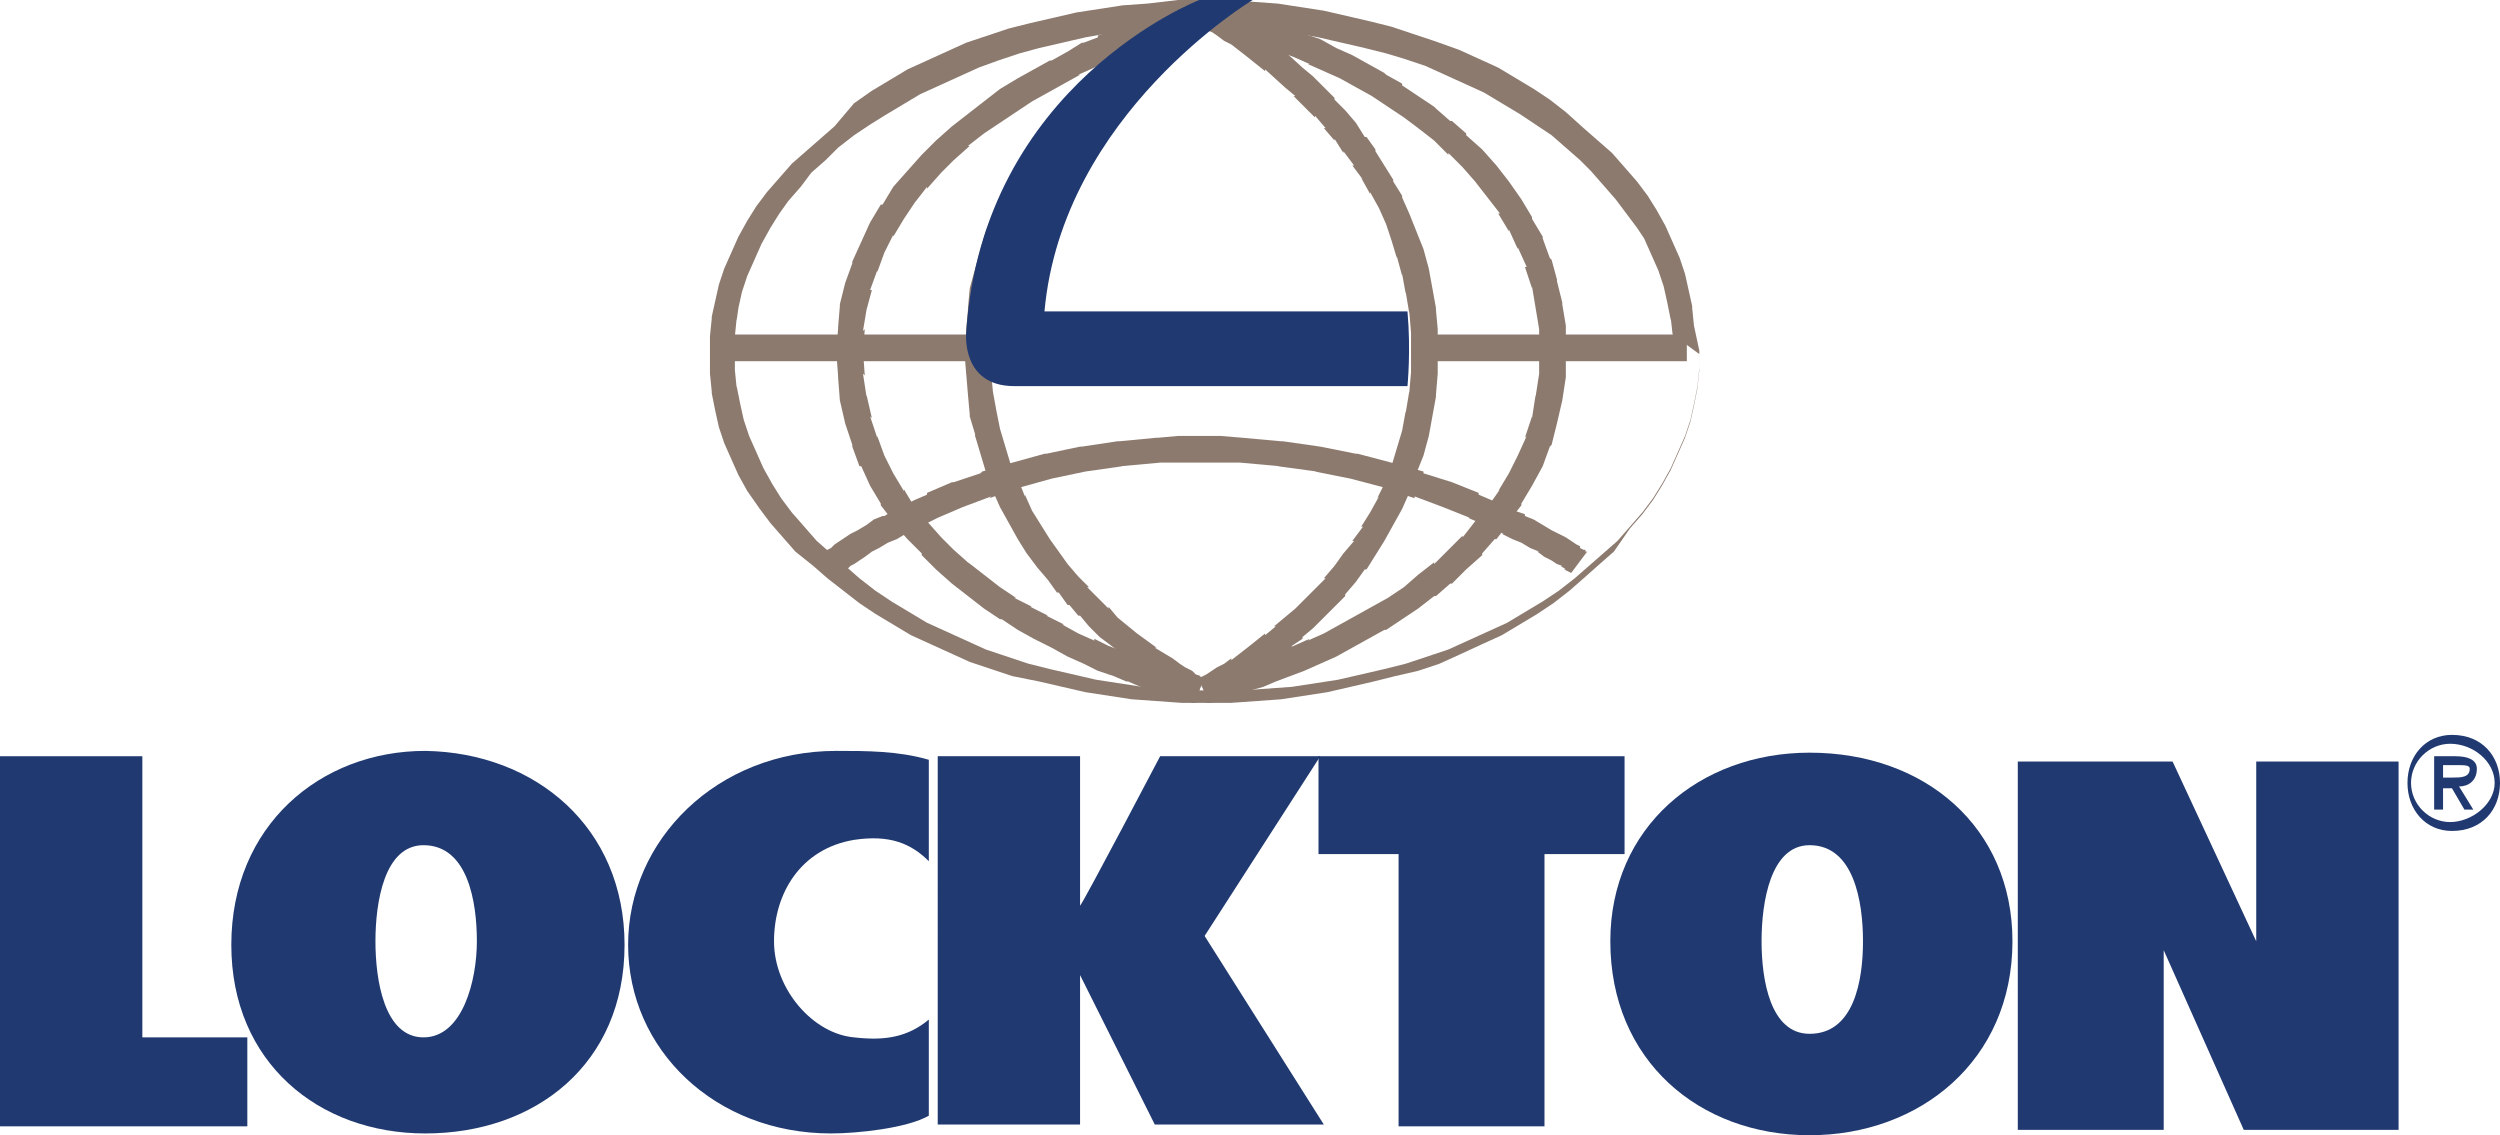
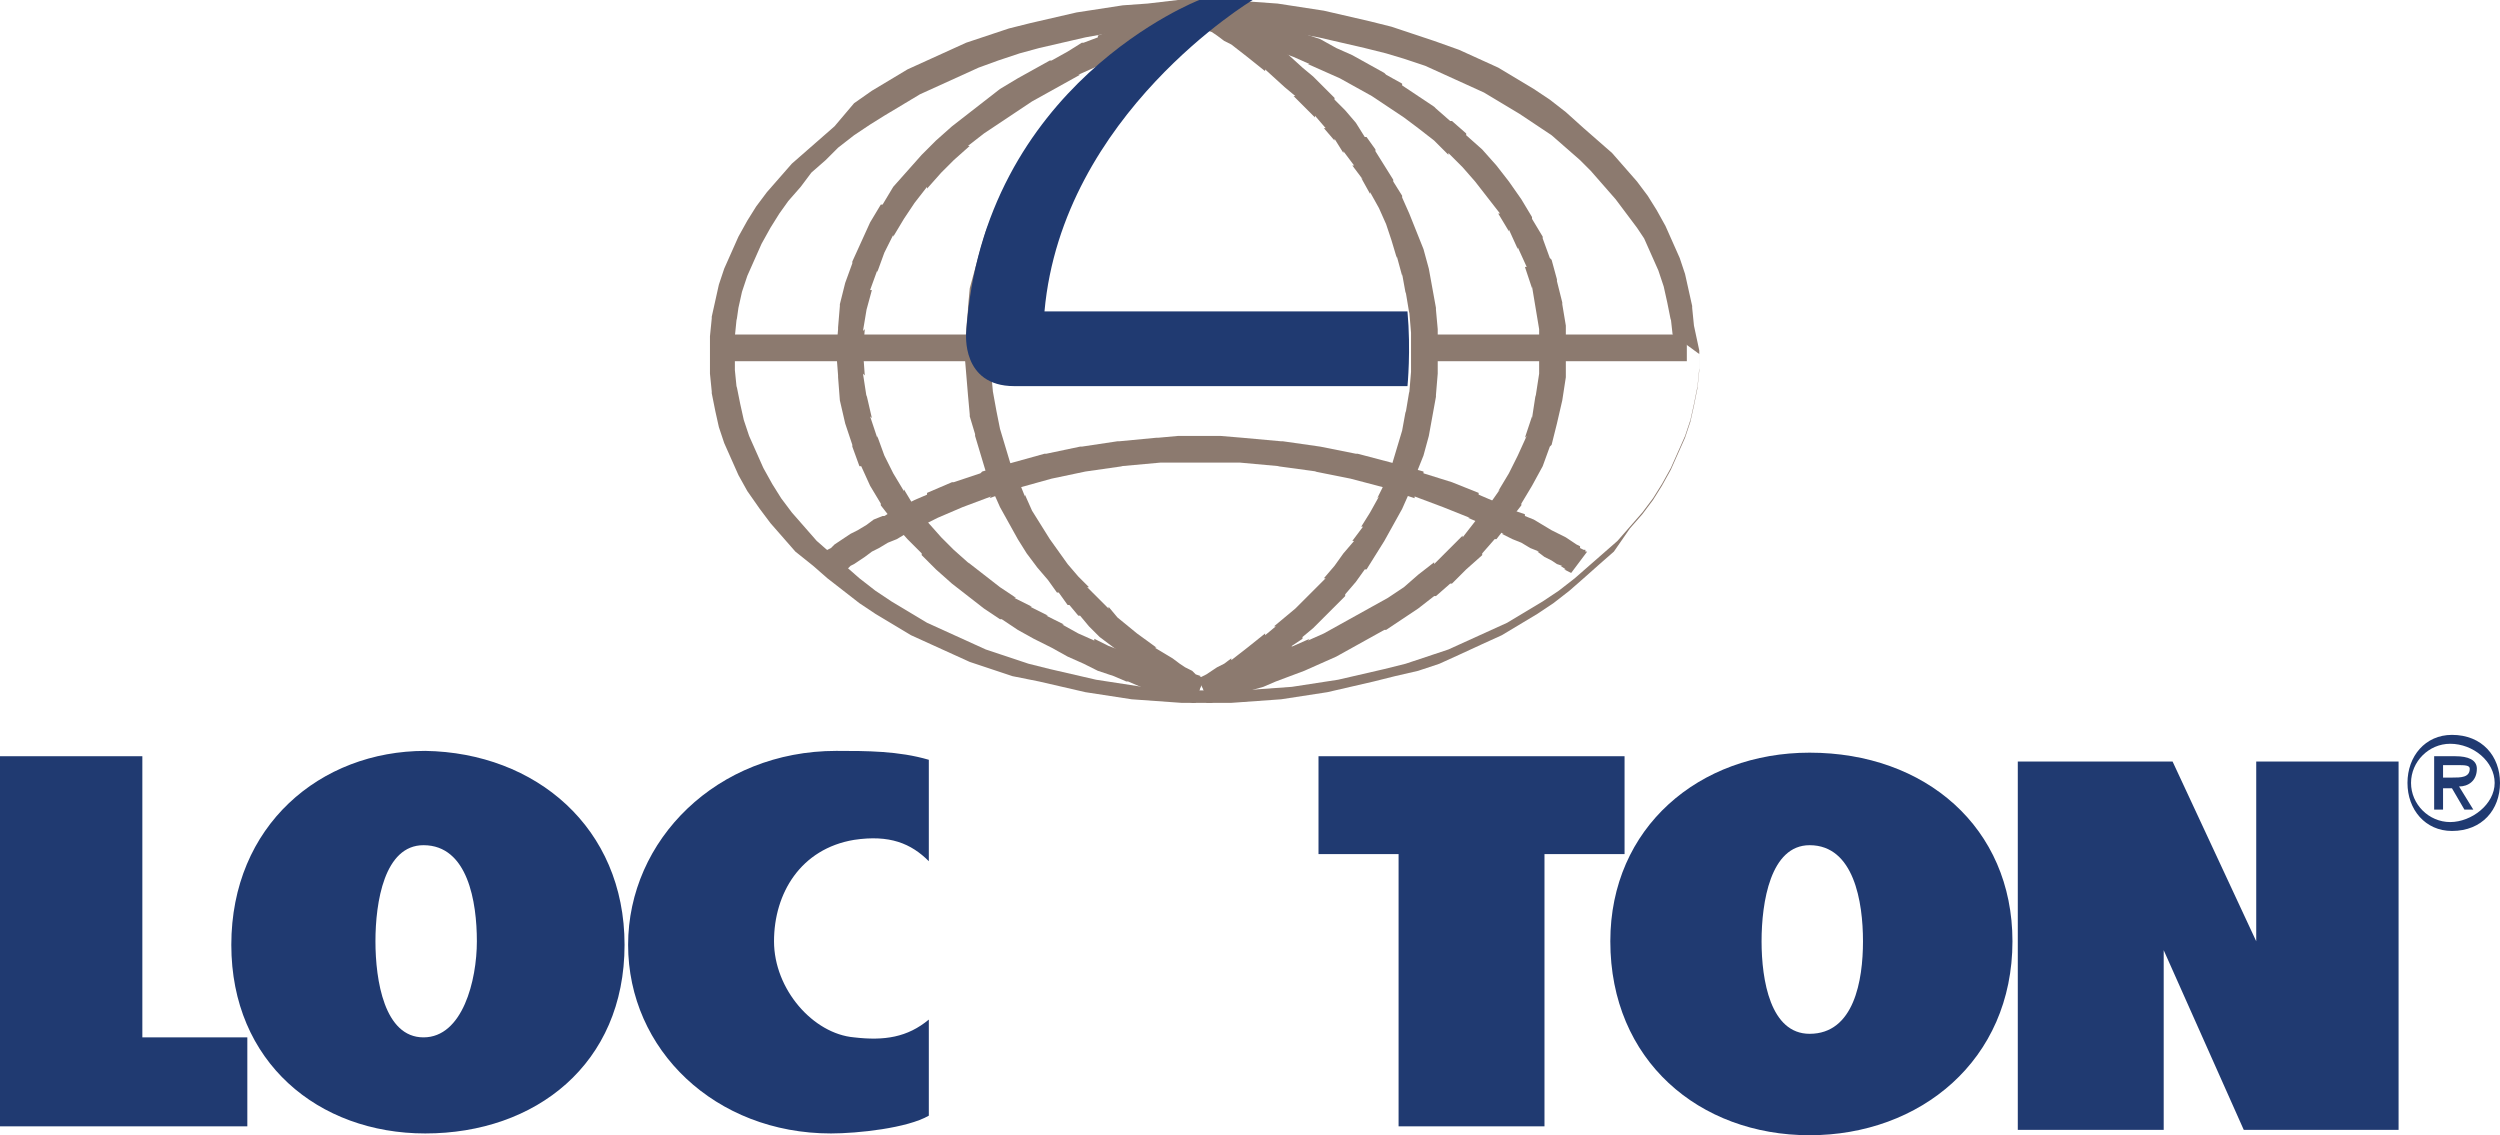
<svg xmlns="http://www.w3.org/2000/svg" version="1.1" id="Layer_1" x="0px" y="0px" viewBox="0 0 140.5 63.8" style="enable-background:new 0 0 140.5 63.8;" xml:space="preserve">
  <style type="text/css">
	.st0{fill:#8C7A6F;}
	.st1{fill:#203A71;}
</style>
  <g>
    <polygon class="st0" points="67.8,0 67.9,0 67.9,0 68.1,0.1 68.1,0.1 68.3,0.1 68.7,0.2 68.7,0.2 69.1,0.4 69.1,0.4 69.7,0.5    69.7,0.5 70.3,0.7 70.3,0.7 71,1 71,1 71.7,1.2 71.7,1.2 72.5,1.5 72.5,1.5 73.3,1.9 73.3,1.9 74.2,2.2 74.2,2.2 75.1,2.7    75.1,2.7 76,3.1 76,3.1 76.9,3.6 76.9,3.6 77.8,4.1 77.9,4.2 78.8,4.7 78.8,4.8 79.7,5.4 79.7,5.4 80.6,6 80.7,6.1 81.5,6.8    81.6,6.8 82.4,7.5 82.4,7.6 83.3,8.4 83.3,8.4 84.1,9.3 84.1,9.3 84.8,10.2 84.8,10.2 85.5,11.2 85.5,11.2 86.1,12.2 86.1,12.3    86.7,13.3 86.7,13.4 87.1,14.5 87.2,14.6 87.5,15.7 87.5,15.8 87.8,17 87.8,17.1 88,18.3 88,18.4 88,19.7 88,19.8 88,21.1 88,21.2    87.8,22.5 87.8,22.5 87.5,23.8 87.5,23.8 87.2,25 87.1,25.1 86.7,26.2 86.7,26.2 86.1,27.3 86.1,27.3 85.5,28.3 85.5,28.4    84.8,29.3 84.8,29.4 84.1,30.3 84,30.3 83.3,31.1 83.3,31.2 82.4,32 82.4,32 81.6,32.8 81.5,32.8 80.7,33.5 80.6,33.5 79.7,34.2    79.7,34.2 78.8,34.8 78.8,34.8 77.9,35.4 77.8,35.4 76.9,35.9 76.9,35.9 76,36.4 76,36.4 75.1,36.9 75.1,36.9 74.2,37.3 74.2,37.3    73.3,37.7 73.3,37.7 72.5,38 72.5,38 71.7,38.3 71.7,38.3 71,38.6 71,38.6 70.3,38.8 70.3,38.8 69.7,39 69.7,39 69.1,39.2    69.1,39.2 68.7,39.3 68.7,39.3 68.3,39.4 68.1,39.5 68.1,39.5 67.9,39.5 67.9,39.5 67.8,39.5 67.5,38.1 67.5,38.1 67.5,38.1    67.7,38 67.7,38 67.9,38 68.3,37.9 68.3,37.9 68.7,37.7 68.7,37.7 69.2,37.6 69.2,37.6 69.8,37.4 69.8,37.4 70.5,37.2 70.5,37.2    71.2,36.9 71.2,36.9 71.9,36.6 71.9,36.6 72.7,36.3 72.7,36.3 73.6,35.9 73.5,36 74.4,35.6 74.4,35.6 75.3,35.1 75.3,35.1    76.2,34.6 76.2,34.6 77.1,34.1 77.1,34.1 78,33.6 78,33.6 78.9,33 78.9,33 79.7,32.3 79.7,32.3 80.6,31.6 80.6,31.7 81.4,30.9    81.4,30.9 82.2,30.1 82.2,30.2 82.9,29.3 82.9,29.3 83.6,28.4 83.6,28.5 84.3,27.5 84.2,27.6 84.8,26.6 84.8,26.6 85.3,25.6    85.3,25.6 85.8,24.5 85.7,24.6 86.1,23.4 86.1,23.5 86.3,22.2 86.3,22.3 86.5,21 86.5,21.1 86.5,19.7 86.5,19.8 86.5,18.5    86.5,18.5 86.3,17.3 86.3,17.3 86.1,16.1 86.1,16.2 85.7,15 85.8,15 85.3,13.9 85.3,14 84.8,12.9 84.8,13 84.2,12 84.3,12    83.6,11.1 83.6,11.1 82.9,10.2 82.9,10.2 82.2,9.4 82.2,9.4 81.4,8.6 81.4,8.7 80.6,7.9 80.6,7.9 79.7,7.2 79.7,7.2 78.9,6.6    78.9,6.6 78,6 78,6 77.1,5.4 77.1,5.4 76.2,4.9 76.2,4.9 75.3,4.4 75.3,4.4 74.4,4 74.4,4 73.5,3.6 73.6,3.6 72.7,3.2 72.7,3.2    71.9,2.9 71.9,2.9 71.2,2.6 71.2,2.6 70.5,2.4 70.5,2.4 69.8,2.1 69.8,2.1 69.2,2 69.2,2 68.7,1.8 68.7,1.8 68.3,1.7 68.3,1.7    67.9,1.6 67.7,1.5 67.7,1.5 67.5,1.5 67.5,1.5 67.5,1.5  " />
    <polygon class="st0" points="67.2,39.5 67.2,39.5 67.1,39.5 67,39.5 67,39.5 66.7,39.4 66.7,39.4 66.4,39.3 66.3,39.3 65.9,39.2    65.9,39.2 65.4,39 65.4,39 64.8,38.8 64.7,38.8 64.1,38.6 64.1,38.6 63.4,38.3 63.3,38.3 62.6,38 62.6,38 61.7,37.7 61.7,37.7    60.9,37.3 60.9,37.3 60,36.9 60,36.9 59.1,36.4 59.1,36.4 58.1,35.9 58.1,35.9 57.2,35.4 57.2,35.4 56.3,34.8 56.2,34.8 55.3,34.2    55.3,34.2 54.4,33.5 54.4,33.5 53.5,32.8 53.5,32.8 52.6,32 52.6,32 51.8,31.2 51.8,31.1 51,30.3 51,30.3 50.2,29.4 50.2,29.3    49.5,28.4 49.5,28.3 48.9,27.3 48.9,27.3 48.4,26.2 48.3,26.2 47.9,25.1 47.9,25 47.5,23.8 47.5,23.8 47.2,22.5 47.2,22.5    47.1,21.2 47.1,21.1 47,19.8 47,19.7 47.1,18.5 47.1,18.4 47.2,17.2 47.2,17.1 47.5,15.9 47.5,15.9 47.9,14.8 47.9,14.7 48.4,13.6    48.4,13.6 48.9,12.5 48.9,12.5 49.5,11.5 49.6,11.5 50.2,10.5 50.2,10.5 51,9.6 51,9.6 51.8,8.7 51.8,8.7 52.6,7.9 52.6,7.9    53.5,7.1 53.5,7.1 54.4,6.4 54.4,6.4 55.3,5.7 55.3,5.7 56.2,5 56.2,5 57.2,4.4 57.2,4.4 58.1,3.9 58.1,3.9 59,3.4 59.1,3.4    60,2.9 60,2.9 60.8,2.4 60.9,2.4 61.7,2.1 61.7,2 62.5,1.7 62.6,1.7 63.3,1.4 63.3,1.4 64.1,1.1 64.1,1.1 64.7,0.8 64.7,0.8    65.3,0.6 65.3,0.6 65.9,0.4 65.9,0.4 66.3,0.3 66.3,0.3 66.7,0.2 66.7,0.2 67,0.1 67,0.1 67.1,0 67.2,0 67.2,0 67.6,1.5 67.5,1.5    67.6,1.5 67.4,1.5 67.4,1.5 67.1,1.6 67.1,1.6 66.8,1.7 66.8,1.7 66.3,1.8 66.3,1.8 65.8,2 65.8,2 65.2,2.2 65.2,2.2 64.6,2.5    64.6,2.5 63.9,2.7 63.9,2.7 63.1,3.1 63.1,3 62.3,3.4 62.3,3.4 61.5,3.8 61.5,3.8 60.6,4.2 60.7,4.2 59.8,4.7 59.8,4.7 58.9,5.2    58.9,5.2 58,5.7 58,5.7 57.1,6.3 57.1,6.3 56.2,6.9 56.2,6.9 55.3,7.5 55.3,7.5 54.4,8.2 54.5,8.2 53.6,9 53.6,9 52.8,9.8    52.9,9.7 52.1,10.6 52.1,10.5 51.4,11.4 51.4,11.4 50.8,12.3 50.8,12.3 50.2,13.3 50.2,13.2 49.7,14.2 49.7,14.2 49.3,15.3    49.3,15.2 48.9,16.3 49,16.3 48.7,17.4 48.7,17.4 48.5,18.6 48.6,18.5 48.5,19.8 48.5,19.7 48.6,21.1 48.5,21 48.7,22.3 48.7,22.2    49,23.5 48.9,23.4 49.3,24.6 49.3,24.5 49.7,25.6 49.7,25.6 50.2,26.6 50.2,26.6 50.8,27.6 50.8,27.5 51.4,28.5 51.4,28.4    52.1,29.3 52.1,29.3 52.9,30.2 52.8,30.1 53.6,30.9 53.6,30.9 54.5,31.7 54.4,31.6 55.3,32.3 55.3,32.3 56.2,33 56.2,33 57.1,33.6    57,33.6 58,34.1 57.9,34.1 58.9,34.6 58.8,34.6 59.8,35.1 59.7,35.1 60.6,35.6 60.6,35.6 61.5,36 61.5,35.9 62.3,36.3 62.3,36.3    63.1,36.6 63.1,36.6 63.9,36.9 63.9,36.9 64.6,37.2 64.6,37.2 65.2,37.4 65.2,37.4 65.8,37.6 65.8,37.6 66.3,37.7 66.3,37.7    66.8,37.9 66.8,37.9 67.1,38 67.1,38 67.3,38 67.4,38 67.5,38.1 67.5,38.1 67.6,38.1  " />
    <path class="st0" d="M94,18.8L94,18.8l-0.1-0.9l0,0.1L93.7,17l0,0l-0.2-0.9l0,0l-0.3-0.9l0,0l-0.4-0.9l0,0l-0.4-0.9l0,0L92,12.8   l0,0L91.4,12l0,0l-0.6-0.8l0,0l-0.7-0.8l0,0l-0.7-0.8l0,0L88.8,9l0,0L88,8.3l0,0l-0.8-0.7l0,0L86.3,7l0,0l-0.9-0.6l0,0l-1-0.6l0,0   l-1-0.6l0,0l-1.1-0.5l0,0l-1.1-0.5l0,0l-1.1-0.5l0,0l-1.2-0.4l0,0L77.9,3l0,0l-1.2-0.3l0,0l-1.3-0.3l0,0l-1.3-0.3l0,0L73,1.9l0,0   l-1.3-0.2l0,0l-1.4-0.1l0,0L69,1.5l0,0l-1.4,0h0l-1.4,0l0,0l-1.4,0.1l0,0l-1.4,0.1l0,0l-1.3,0.2l0,0L61,2.1l0,0l-1.3,0.3l0,0   l-1.3,0.3l0,0L57.3,3l0,0l-1.2,0.4l0,0L55,3.8l0,0l-1.1,0.5l0,0l-1.1,0.5l0,0l-1.1,0.5l0,0l-1,0.6l0,0l-1,0.6l0,0L48.9,7l0,0   L48,7.6l0,0l-0.9,0.7l0,0L46.4,9l0,0l-0.8,0.7l0,0L45,10.5l0,0l-0.7,0.8l0,0L43.8,12l0,0l-0.5,0.8l0,0l-0.5,0.9l0,0l-0.4,0.9l0,0   l-0.4,0.9l0,0l-0.3,0.9l0,0l-0.2,0.9l0,0L41.4,18l0-0.1l-0.1,1l0,0l0,1v-0.1l0,1l0,0l0.1,1l0-0.1l0.2,1l0,0l0.2,0.9l0,0l0.3,0.9   l0,0l0.4,0.9l0,0l0.4,0.9l0,0l0.5,0.9l0,0l0.5,0.8l0,0l0.6,0.8l0,0l0.7,0.8l0,0l0.7,0.8l0,0l0.8,0.7l0,0l0.8,0.7l0,0l0.8,0.7l0,0   l0.9,0.7l0,0l0.9,0.6l0,0l1,0.6l0,0l1,0.6l0,0l1.1,0.5l0,0l1.1,0.5l0,0l1.1,0.5l0,0l1.2,0.4l0,0l1.2,0.4l0,0l1.2,0.3l0,0l1.3,0.3   l0,0l1.3,0.3l0,0l1.3,0.2l0,0l1.3,0.2l0,0l1.4,0.1l0,0l1.4,0.1l0,0l1.4,0h0l1.4,0l0,0l1.4-0.1l0,0l1.4-0.1l0,0l1.3-0.2l0,0l1.3-0.2   l0,0l1.3-0.3l0,0l1.3-0.3l0,0l1.2-0.3l0,0l1.2-0.4l0,0l1.2-0.4l0,0l1.1-0.5l0,0l1.1-0.5l0,0l1.1-0.5l0,0l1-0.6l0,0l1-0.6l0,0   l0.9-0.6l0,0l0.9-0.7l0,0l0.8-0.7l0,0l0.8-0.7l0,0l0.8-0.7l0,0l0.7-0.8l0,0l0.7-0.8l0,0l0.6-0.8l0,0l0.5-0.8l0,0l0.5-0.9l0,0   l0.4-0.9l0,0l0.4-0.9l0,0l0.3-0.9l0,0l0.2-0.9l0,0l0.2-1l0,0.1l0.1-1l0,0l0-1v0.1L94,18.8z M95.5,19.7L95.5,19.7l0,1v0l-0.1,1   l0,0.1l-0.2,1l0,0l-0.2,0.9l0,0l-0.3,0.9l0,0l-0.4,0.9l0,0l-0.4,0.9l0,0l-0.5,0.9l0,0l-0.5,0.8l0,0l-0.6,0.8l0,0l-0.7,0.8l0,0   L90.7,31l0,0l-0.8,0.7l0,0L89,32.5l0,0l-0.8,0.7l0,0l-0.9,0.7l0,0l-0.9,0.6l0,0l-1,0.6l0,0l-1,0.6l0,0l-1.1,0.5l0,0L82,36.8l0,0   l-1.1,0.5l0,0l-1.2,0.4l0,0L78.4,38l0,0l-1.2,0.3l0,0l-1.3,0.3l0,0l-1.3,0.3l0,0l-1.3,0.2l0,0l-1.3,0.2l0,0l-1.4,0.1l0,0l-1.4,0.1   l0,0l-1.4,0h0l-1.4,0l0,0l-1.4-0.1l0,0l-1.4-0.1l0,0l-1.3-0.2l0,0l-1.3-0.2l0,0l-1.3-0.3l0,0l-1.3-0.3l0,0L56.9,38l0,0l-1.2-0.4   l0,0l-1.2-0.4l0,0l-1.1-0.5l0,0l-1.1-0.5l0,0l-1.1-0.5l0,0l-1-0.6l0,0l-1-0.6l0,0l-0.9-0.6l0,0l-0.9-0.7l0,0l-0.9-0.7l0,0l-0.8-0.7   l0,0L44.7,31l0,0l-0.7-0.8l0,0l-0.7-0.8l0,0l-0.6-0.8l0,0L42,27.6l0,0l-0.5-0.9l0,0l-0.4-0.9l0,0l-0.4-0.9l0,0l-0.3-0.9l0,0   l-0.2-0.9l0,0l-0.2-1l0-0.1l-0.1-1l0,0l0-1v-0.1l0-1l0,0l0.1-1l0-0.1l0.2-0.9l0,0l0.2-0.9l0,0l0.3-0.9l0,0l0.4-0.9l0,0l0.4-0.9l0,0   l0.5-0.9l0,0l0.5-0.8l0,0l0.6-0.8l0,0l0.7-0.8l0,0l0.7-0.8l0,0l0.8-0.7l0,0l0.8-0.7l0,0l0.8-0.7l0,0L48,5.8l0,0L49,5.1l0,0l1-0.6   l0,0l1-0.6l0,0l1.1-0.5l0,0l1.1-0.5l0,0l1.1-0.5l0,0l1.2-0.4l0,0l1.2-0.4l0,0l1.2-0.3l0,0l1.3-0.3l0,0l1.3-0.3l0,0l1.3-0.2l0,0   l1.3-0.2l0,0l1.4-0.1l0,0L66.2,0l0,0l1.4,0h0L69,0l0,0l1.4,0.1l0,0l1.4,0.1l0,0l1.3,0.2l0,0l1.3,0.2l0,0l1.3,0.3l0,0l1.3,0.3l0,0   l1.2,0.3l0,0l1.2,0.4l0,0l1.2,0.4l0,0L82,2.8l0,0l1.1,0.5l0,0l1.1,0.5l0,0l1,0.6l0,0l1,0.6l0,0l0.9,0.6l0,0l0.9,0.7l0,0L89,7.2l0,0   l0.8,0.7l0,0l0.8,0.7l0,0l0.7,0.8l0,0l0.7,0.8l0,0l0.6,0.8l0,0l0.5,0.8l0,0l0.5,0.9l0,0l0.4,0.9l0,0l0.4,0.9l0,0l0.3,0.9l0,0   l0.2,0.9l0,0l0.2,0.9l0,0.1l0.1,1v0L95.5,19.7z" />
    <path class="st1" d="M137.3,43c0,0.7,0,0.7,0,0.7c0.5,0,0.5,0,0.5,0c0.5,0,1,0,1-0.5c0-0.2-0.3-0.2-0.7-0.2H137.3z M139,45.5   c-0.5,0-0.5,0-0.5,0c-0.7-1.2-0.7-1.2-0.7-1.2c-0.5,0-0.5,0-0.5,0c0,1.2,0,1.2,0,1.2c-0.5,0-0.5,0-0.5,0c0-3,0-3,0-3   c1.2,0,1.2,0,1.2,0c0.7,0,1.2,0.2,1.2,0.7c0,0.7-0.5,1-1,1L139,45.5z M135.5,44c0,1.2,1,2.2,2.2,2.2c1.2,0,2.5-1,2.5-2.2   c0-1.2-1.2-2.2-2.5-2.2C136.5,41.8,135.5,42.8,135.5,44z M135.3,44c0-1.5,1-2.7,2.5-2.7c1.7,0,2.7,1.2,2.7,2.7c0,1.5-1,2.7-2.7,2.7   C136.3,46.7,135.3,45.5,135.3,44z" />
    <rect x="40.3" y="18.8" class="st0" width="14.9" height="1.5" />
    <rect x="80.1" y="18.8" class="st0" width="14.7" height="1.5" />
    <polygon class="st0" points="46.3,31 46.3,31 46.3,31 46.4,31 46.4,31 46.5,30.9 46.5,30.9 46.7,30.8 46.7,30.8 46.9,30.6    47.2,30.4 47.2,30.4 47.5,30.2 47.5,30.2 47.8,30 47.8,30 48.2,29.8 48.2,29.8 48.7,29.5 49.1,29.2 49.1,29.2 49.6,29 49.7,29    50.2,28.7 50.2,28.7 50.8,28.4 50.8,28.4 51.4,28.1 52.1,27.8 52.1,27.7 53.5,27.1 53.6,27.1 55.1,26.6 55.2,26.5 56.9,26 56.9,26    58.7,25.5 58.8,25.5 60.7,25.1 60.8,25.1 62.8,24.8 62.9,24.8 65,24.6 65.1,24.6 66.2,24.5 66.2,24.5 67.4,24.5 67.4,24.5    68.6,24.5 68.6,24.5 69.8,24.6 69.8,24.6 72,24.8 72.1,24.8 74.2,25.1 74.2,25.1 76.2,25.5 76.3,25.5 78.2,26 78.2,26 80,26.5    80,26.6 81.6,27.1 81.6,27.1 83.1,27.7 83.1,27.8 83.8,28.1 83.8,28.1 84.5,28.4 84.5,28.4 85.1,28.7 85.1,28.7 85.7,28.9 85.7,29    86.2,29.2 86.2,29.2 86.7,29.5 86.7,29.5 87.2,29.8 87.2,29.8 87.6,30 87.6,30 88,30.2 88,30.2 88.3,30.4 88.3,30.4 88.6,30.6    88.6,30.6 88.8,30.7 88.8,30.8 89,30.9 89,30.9 89.1,30.9 89.1,31 89.2,31 89.2,31 88.3,32.2 88.3,32.2 88.2,32.2 88.3,32.2    88.1,32.1 88.1,32.1 87.9,32 88,32 87.7,31.8 87.8,31.8 87.5,31.7 87.5,31.7 87.2,31.5 87.2,31.5 86.8,31.3 86.8,31.3 86.4,31    86.5,31 86,30.8 86,30.8 85.5,30.5 85.5,30.5 85,30.3 85,30.3 84.4,30 84.5,30 83.9,29.7 83.9,29.7 83.2,29.4 83.2,29.4 82.5,29.1    82.6,29.1 81.1,28.5 81.1,28.5 79.5,27.9 79.5,28 77.7,27.4 77.8,27.4 75.9,26.9 75.9,26.9 73.9,26.5 74,26.5 71.8,26.2 71.9,26.2    69.7,26 69.7,26 68.5,26 68.6,26 67.4,26 67.4,26 66.3,26 66.3,26 65.2,26 65.2,26 63,26.2 63.1,26.2 61,26.5 61,26.5 59.1,26.9    59.1,26.9 57.3,27.4 57.3,27.4 55.6,28 55.7,27.9 54.1,28.5 54.1,28.5 52.7,29.1 52.7,29.1 52.1,29.4 51.5,29.7 51.5,29.7 50.9,30    50.9,30 50.4,30.3 50.4,30.3 49.9,30.5 49.9,30.5 49.4,30.8 49,31 49,31 48.6,31.3 48.6,31.3 48.3,31.5 48.3,31.5 48,31.7 48,31.7    47.8,31.8 47.6,32 47.6,32 47.4,32.1 47.4,32.1 47.3,32.2 47.3,32.1 47.3,32.2 47.2,32.2 47.2,32.2  " />
    <polygon class="st1" points="0,42.5 8,42.5 8,58.3 13.9,58.3 13.9,63.3 0,63.3  " />
    <path class="st1" d="M21.1,52.9c0,2.2,0.5,5.4,2.7,5.4c2.2,0,3-3.2,3-5.4c0-2.2-0.5-5.4-3-5.4C21.6,47.5,21.1,50.7,21.1,52.9z    M35.1,53.1c0,6.7-5,10.6-11.2,10.6c-6,0-10.9-4-10.9-10.6c0-6.7,5-10.9,10.9-10.9C30.1,42.3,35.1,46.5,35.1,53.1z" />
    <path class="st1" d="M52.2,48.4c-1-1-2.2-1.5-4.2-1.2c-3,0.5-4.5,3-4.5,5.7c0,2.7,2.2,5.2,4.5,5.4c1.7,0.2,3,0,4.2-1   c0,5.4,0,5.4,0,5.4c-1.2,0.7-4,1-5.5,1c-6.5,0-11.4-4.7-11.4-10.6s5-10.9,11.7-10.9c1.7,0,3.5,0,5.2,0.5V48.4z" />
-     <path class="st1" d="M52.7,42.5c8,0,8,0,8,0c0,8.4,0,8.4,0,8.4c0.2-0.2,4.5-8.4,4.5-8.4c9,0,9,0,9,0c-6.5,10.1-6.5,10.1-6.5,10.1   c6.7,10.6,6.7,10.6,6.7,10.6c-9.5,0-9.5,0-9.5,0c-4.2-8.4-4.2-8.4-4.2-8.4c0,8.4,0,8.4,0,8.4c-8,0-8,0-8,0V42.5z" />
    <polygon class="st1" points="74.1,42.5 91.3,42.5 91.3,48 86.8,48 86.8,63.3 78.6,63.3 78.6,48 74.1,48  " />
    <polygon class="st1" points="113.4,42.8 122.1,42.8 126.8,52.9 126.8,42.8 134.8,42.8 134.8,63.5 126.1,63.5 121.6,53.4    121.6,63.5 113.4,63.5  " />
    <path class="st1" d="M99,52.9c0,2.2,0.5,5.2,2.7,5.2c2.5,0,3-3,3-5.2c0-2.2-0.5-5.4-3-5.4C99.5,47.5,99,50.7,99,52.9z M113.1,52.9   c0,6.7-5.2,10.9-11.4,10.9c-6.2,0-11.2-4.2-11.2-10.9c0-6.4,5-10.6,11.2-10.6C108.2,42.3,113.1,46.5,113.1,52.9z" />
    <polygon class="st0" points="67.3,38.1 67.3,38.1 67.4,38.1 67.4,38.1 67.6,38 67.6,38 67.8,37.9 68.1,37.7 68.1,37.7 68.4,37.5    68.4,37.5 68.8,37.3 68.8,37.3 69.2,37 69.2,37.1 70.1,36.4 70.1,36.4 71.1,35.6 71.1,35.7 71.7,35.2 71.6,35.2 72.2,34.7    72.2,34.7 72.8,34.2 72.8,34.2 73.3,33.7 73.3,33.7 73.9,33.1 73.9,33.1 74.5,32.5 74.4,32.5 75,31.8 75,31.8 75.5,31.1 75.5,31.1    76.1,30.4 76,30.4 76.6,29.6 76.5,29.6 77,28.8 77,28.8 77.5,27.9 77.4,28 77.9,27 77.9,27.1 78.2,26.1 78.2,26.2 78.5,25.2    78.5,25.2 78.8,24.2 78.8,24.2 79,23.1 79,23.2 79.2,22 79.2,22.1 79.3,20.9 79.3,21 79.3,19.8 79.3,19.8 79.3,18.6 79.3,18.7    79.2,17.5 79.2,17.6 79,16.4 79,16.5 78.8,15.4 78.8,15.5 78.5,14.4 78.5,14.5 78.2,13.5 78.2,13.5 77.9,12.6 77.9,12.6 77.5,11.7    77.5,11.7 77,10.8 77,10.9 76.5,10 76.6,10.1 76,9.3 76.1,9.3 75.5,8.5 75.5,8.6 75,7.8 75,7.9 74.4,7.2 74.5,7.2 73.9,6.5    73.9,6.6 73.3,6 73.3,6 72.7,5.4 72.8,5.4 72.2,4.9 72.2,4.9 71.1,3.9 71.1,4 70.1,3.2 70.1,3.2 69.2,2.5 69.2,2.5 68.8,2.3    68.8,2.3 68.4,2 68.4,2 68.1,1.8 68.1,1.8 67.8,1.7 67.8,1.7 67.6,1.6 67.6,1.6 67.4,1.5 67.4,1.5 67.3,1.4 67.3,1.4 67.3,1.4    68,0.1 68,0.1 68,0.1 68.1,0.2 68.1,0.2 68.3,0.2 68.3,0.3 68.5,0.4 68.6,0.4 68.8,0.6 68.9,0.6 69.2,0.8 69.2,0.8 69.6,1 69.6,1    70,1.3 70,1.3 71,2 71,2 72,2.8 72.1,2.8 73.2,3.8 73.2,3.8 73.8,4.3 73.8,4.3 74.4,4.9 74.4,4.9 75,5.5 75,5.6 75.6,6.2 75.6,6.2    76.2,6.9 76.2,6.9 76.7,7.7 76.8,7.7 77.3,8.4 77.3,8.5 77.8,9.3 77.8,9.3 78.3,10.1 78.3,10.2 78.8,11 78.8,11.1 79.2,12 79.2,12    79.6,13 79.6,13 80,14 80,14 80.3,15.1 80.3,15.1 80.5,16.2 80.5,16.2 80.7,17.3 80.7,17.4 80.8,18.5 80.8,18.6 80.8,19.8    80.8,19.8 80.8,21 80.8,21 80.7,22.2 80.7,22.3 80.5,23.4 80.5,23.4 80.3,24.5 80.3,24.5 80,25.6 80,25.6 79.6,26.6 79.6,26.7    79.2,27.6 79.2,27.7 78.8,28.6 78.8,28.6 78.3,29.5 78.3,29.5 77.8,30.4 77.8,30.4 77.3,31.2 77.3,31.2 76.8,32 76.7,32 76.2,32.7    76.2,32.7 75.6,33.4 75.6,33.5 75,34.1 75,34.1 74.4,34.7 74.4,34.7 73.8,35.3 73.8,35.3 73.2,35.8 73.2,35.9 72.6,36.3 72.6,36.4    72.1,36.8 72,36.8 71,37.6 70.9,37.6 70,38.3 70,38.3 69.6,38.6 69.6,38.6 69.2,38.8 69.2,38.8 68.8,39 68.8,39 68.5,39.2    68.3,39.3 68.3,39.3 68.1,39.4 68.1,39.4 68,39.5 68,39.5  " />
    <polygon class="st0" points="67.7,1.4 67.7,1.4 67.7,1.4 67.6,1.5 67.6,1.5 67.4,1.6 67.4,1.6 67.2,1.7 67.2,1.7 67,1.8 67,1.8    66.6,2 66.6,2 66.3,2.3 66.3,2.3 65.9,2.5 65.9,2.5 64.9,3.2 65,3.2 63.9,4 63.9,3.9 62.8,4.9 62.8,4.9 62.3,5.4 62.3,5.4 61.7,6    61.7,6 61.1,6.6 61.2,6.5 60.6,7.2 60.6,7.2 60,7.9 60,7.8 59.5,8.6 59.5,8.5 59,9.3 59,9.3 58.5,10.1 58.5,10 58,10.9 58,10.8    57.6,11.7 57.6,11.7 57.2,12.6 57.2,12.6 56.8,13.5 56.8,13.5 56.5,14.5 56.5,14.4 56.2,15.5 56.2,15.4 56,16.5 56,16.4 55.8,17.6    55.8,17.5 55.7,18.7 55.7,18.6 55.7,19.8 55.7,19.8 55.7,20.9 55.7,20.9 55.8,22 55.8,22 56,23.1 56,23.1 56.2,24.1 56.2,24.1    56.5,25.1 56.5,25.1 56.8,26.1 56.8,26 57.2,27 57.2,26.9 57.6,27.9 57.6,27.8 58,28.7 58,28.7 58.5,29.5 58.5,29.5 59,30.3    59,30.3 59.5,31 59.5,31 60,31.7 60,31.7 60.6,32.4 60.6,32.4 61.2,33 61.1,33 61.7,33.6 61.7,33.6 62.3,34.2 62.3,34.1 62.8,34.7    62.8,34.7 63.9,35.6 63.9,35.6 65,36.4 64.9,36.4 65.9,37 65.9,37 66.3,37.3 66.3,37.3 66.6,37.5 66.6,37.5 67,37.7 67,37.7    67.2,37.9 67.2,37.9 67.5,38 67.4,38 67.6,38.1 67.6,38.1 67.7,38.1 67.7,38.1 67.7,38.1 67.1,39.5 67,39.5 67,39.4 66.9,39.4    66.9,39.4 66.7,39.3 66.7,39.3 66.5,39.2 66.5,39.2 66.2,39 66.2,39 65.9,38.8 65.9,38.8 65.5,38.5 65.5,38.5 65,38.3 65,38.2    64.1,37.6 64.1,37.6 63,36.8 63,36.7 61.8,35.8 61.8,35.8 61.2,35.2 61.2,35.2 60.7,34.6 60.6,34.6 60.1,34 60,34 59.5,33.3    59.4,33.3 58.9,32.6 58.9,32.6 58.3,31.9 58.3,31.9 57.7,31.1 57.7,31.1 57.2,30.3 57.2,30.3 56.7,29.4 56.7,29.4 56.2,28.5    56.2,28.5 55.8,27.6 55.8,27.5 55.4,26.6 55.4,26.5 55.1,25.5 55.1,25.5 54.8,24.5 54.8,24.4 54.5,23.4 54.5,23.3 54.4,22.2    54.4,22.2 54.3,21 54.3,21 54.2,19.8 54.2,19.8 54.3,18.6 54.3,18.5 54.4,17.4 54.4,17.3 54.5,16.2 54.5,16.2 54.8,15.1 54.8,15.1    55.1,14 55.1,14 55.4,13 55.4,13 55.8,12 55.8,12 56.2,11.1 56.2,11 56.7,10.2 56.7,10.1 57.2,9.3 57.2,9.3 57.7,8.5 57.7,8.4    58.3,7.7 58.3,7.7 58.9,6.9 58.9,6.9 59.4,6.2 59.5,6.2 60,5.6 60.1,5.5 60.6,4.9 60.6,4.9 61.2,4.3 61.2,4.3 61.8,3.8 61.8,3.8    63,2.8 63,2.8 64.1,2 64.1,2 65,1.3 65,1.3 65.5,1 65.5,1 65.9,0.8 65.9,0.8 66.2,0.6 66.2,0.6 66.5,0.4 66.5,0.4 66.7,0.3    66.7,0.2 66.9,0.2 66.9,0.2 67,0.1 67,0.1 67.1,0.1  " />
    <path class="st1" d="M79.1,17.5c0.2,2.2,0,4.2,0,4.2c-22.1,0-22.1,0-22.1,0c-3,0-2.7-3-2.7-3C55.2,4.7,67.4,0,67.4,0c0.7,0,3,0,3,0   S59.7,6.4,58.7,17.5H79.1z" />
  </g>
</svg>